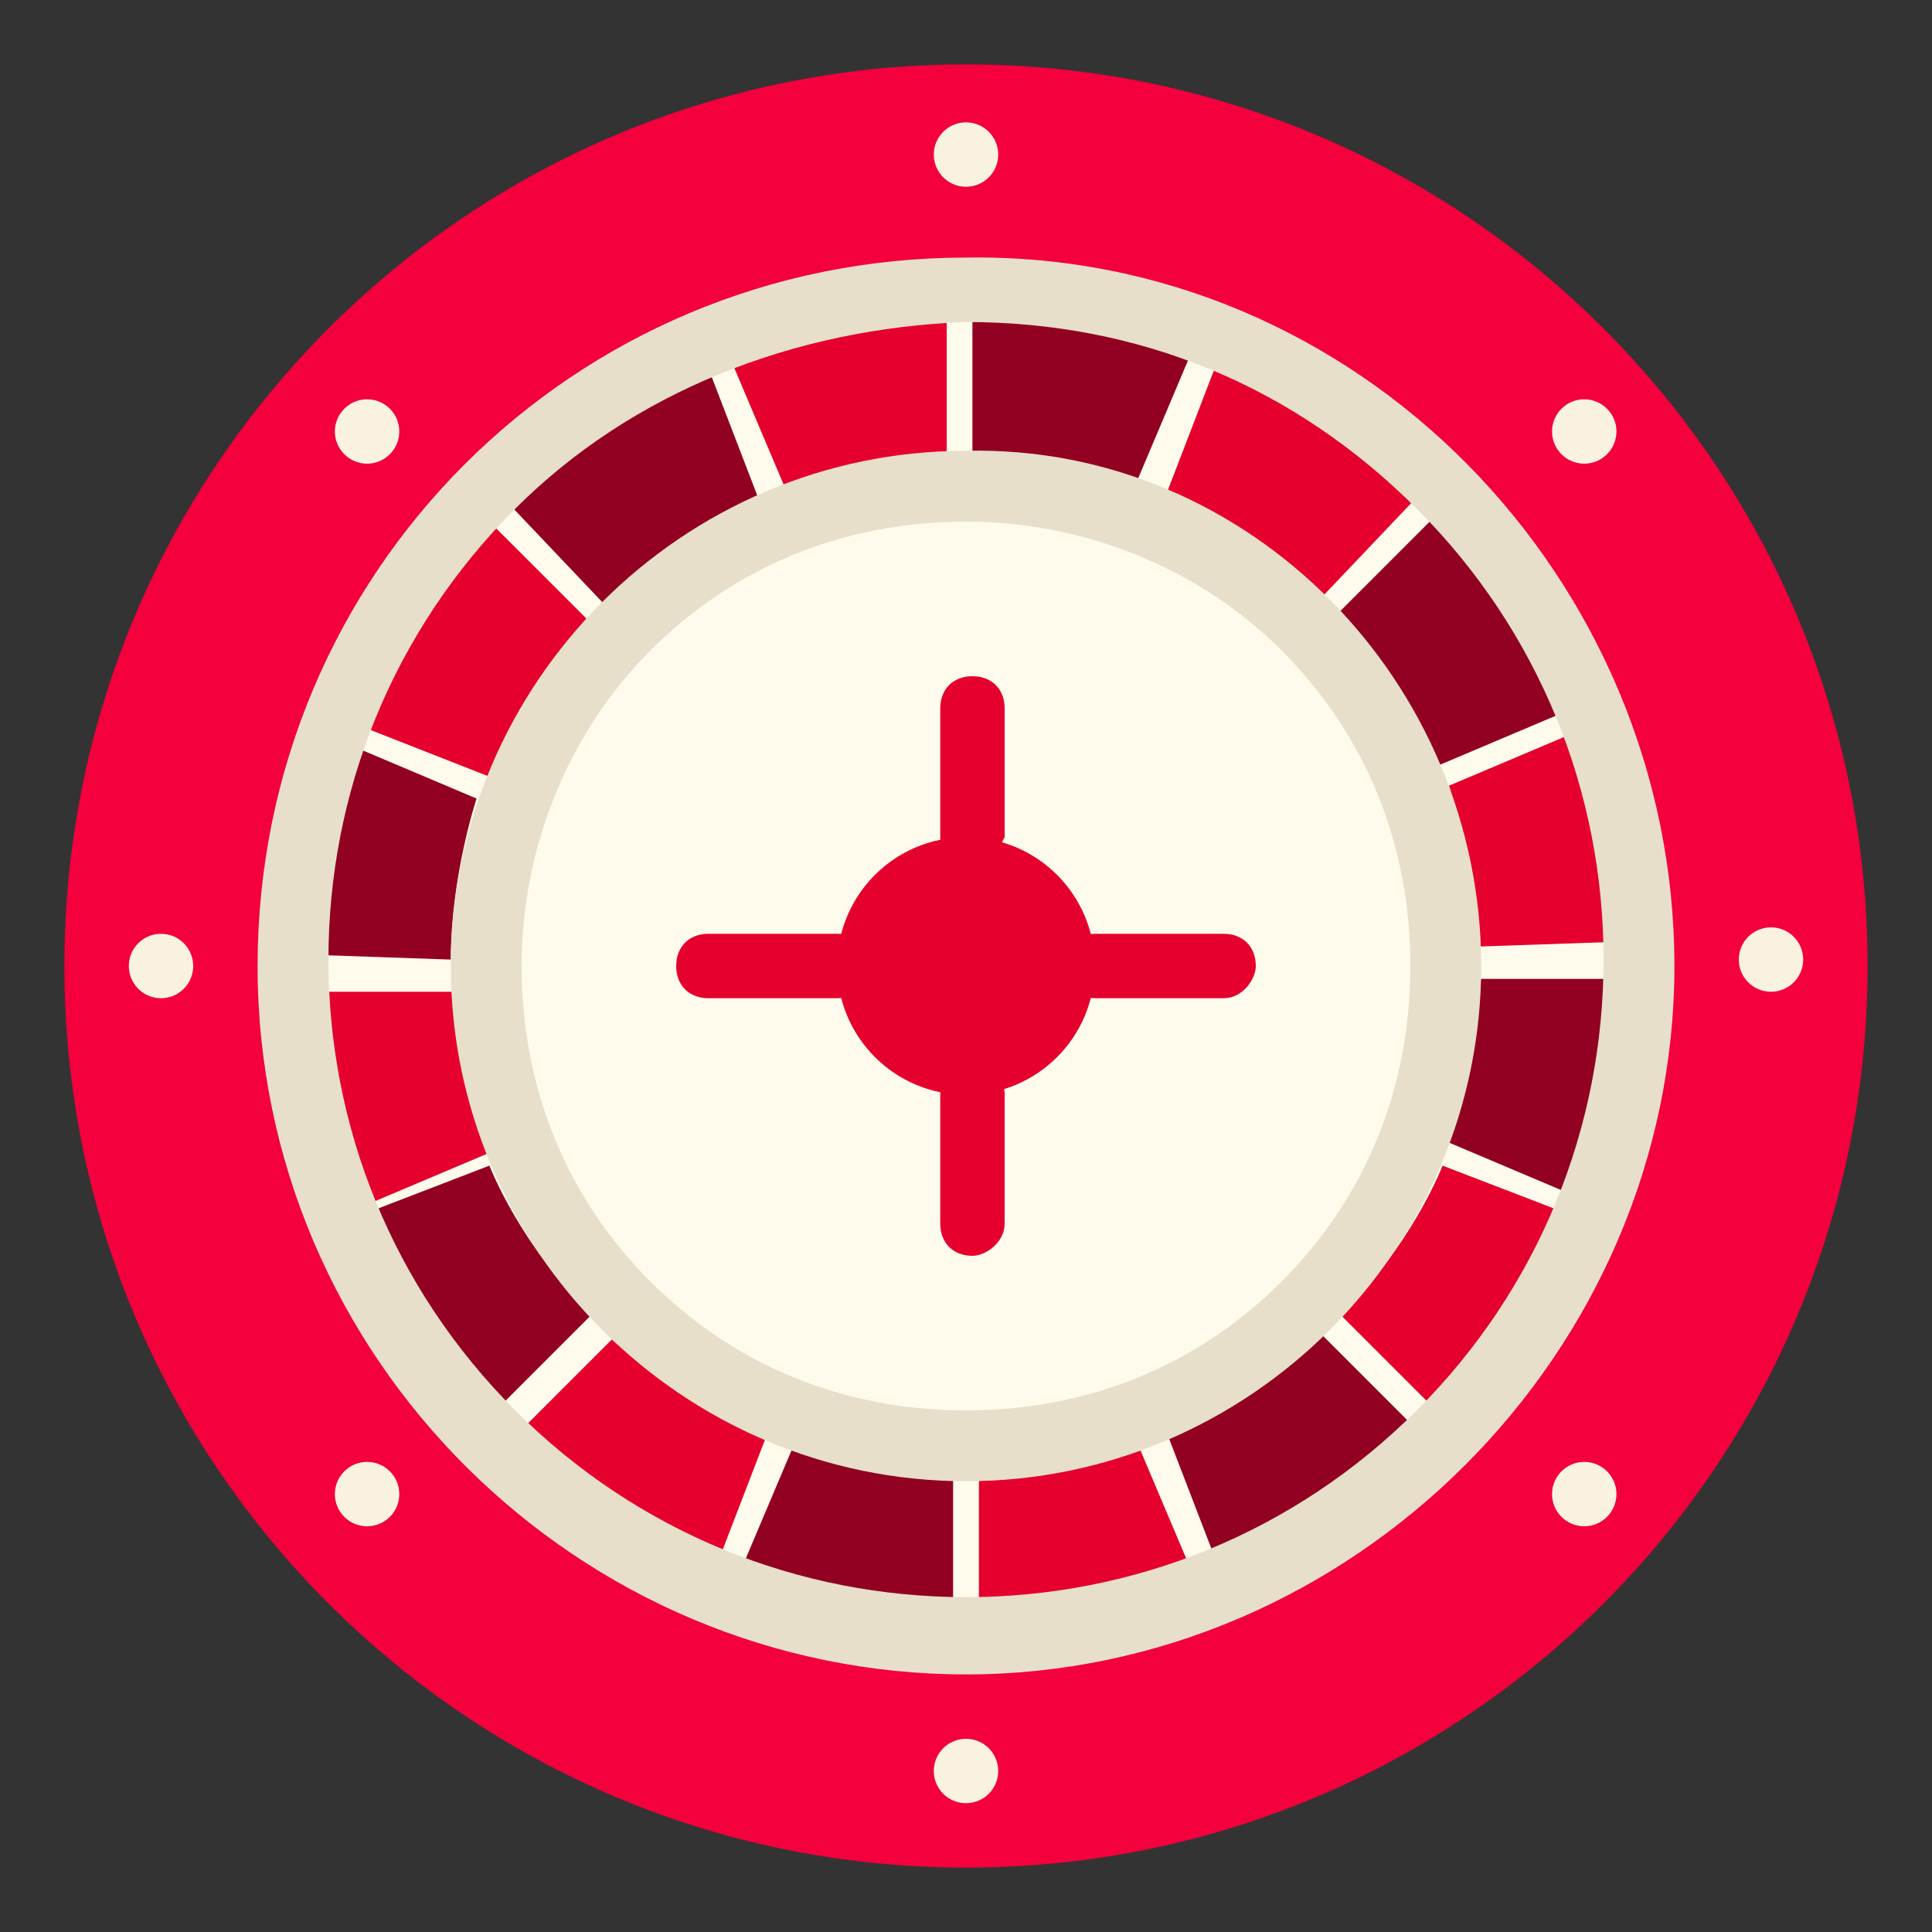
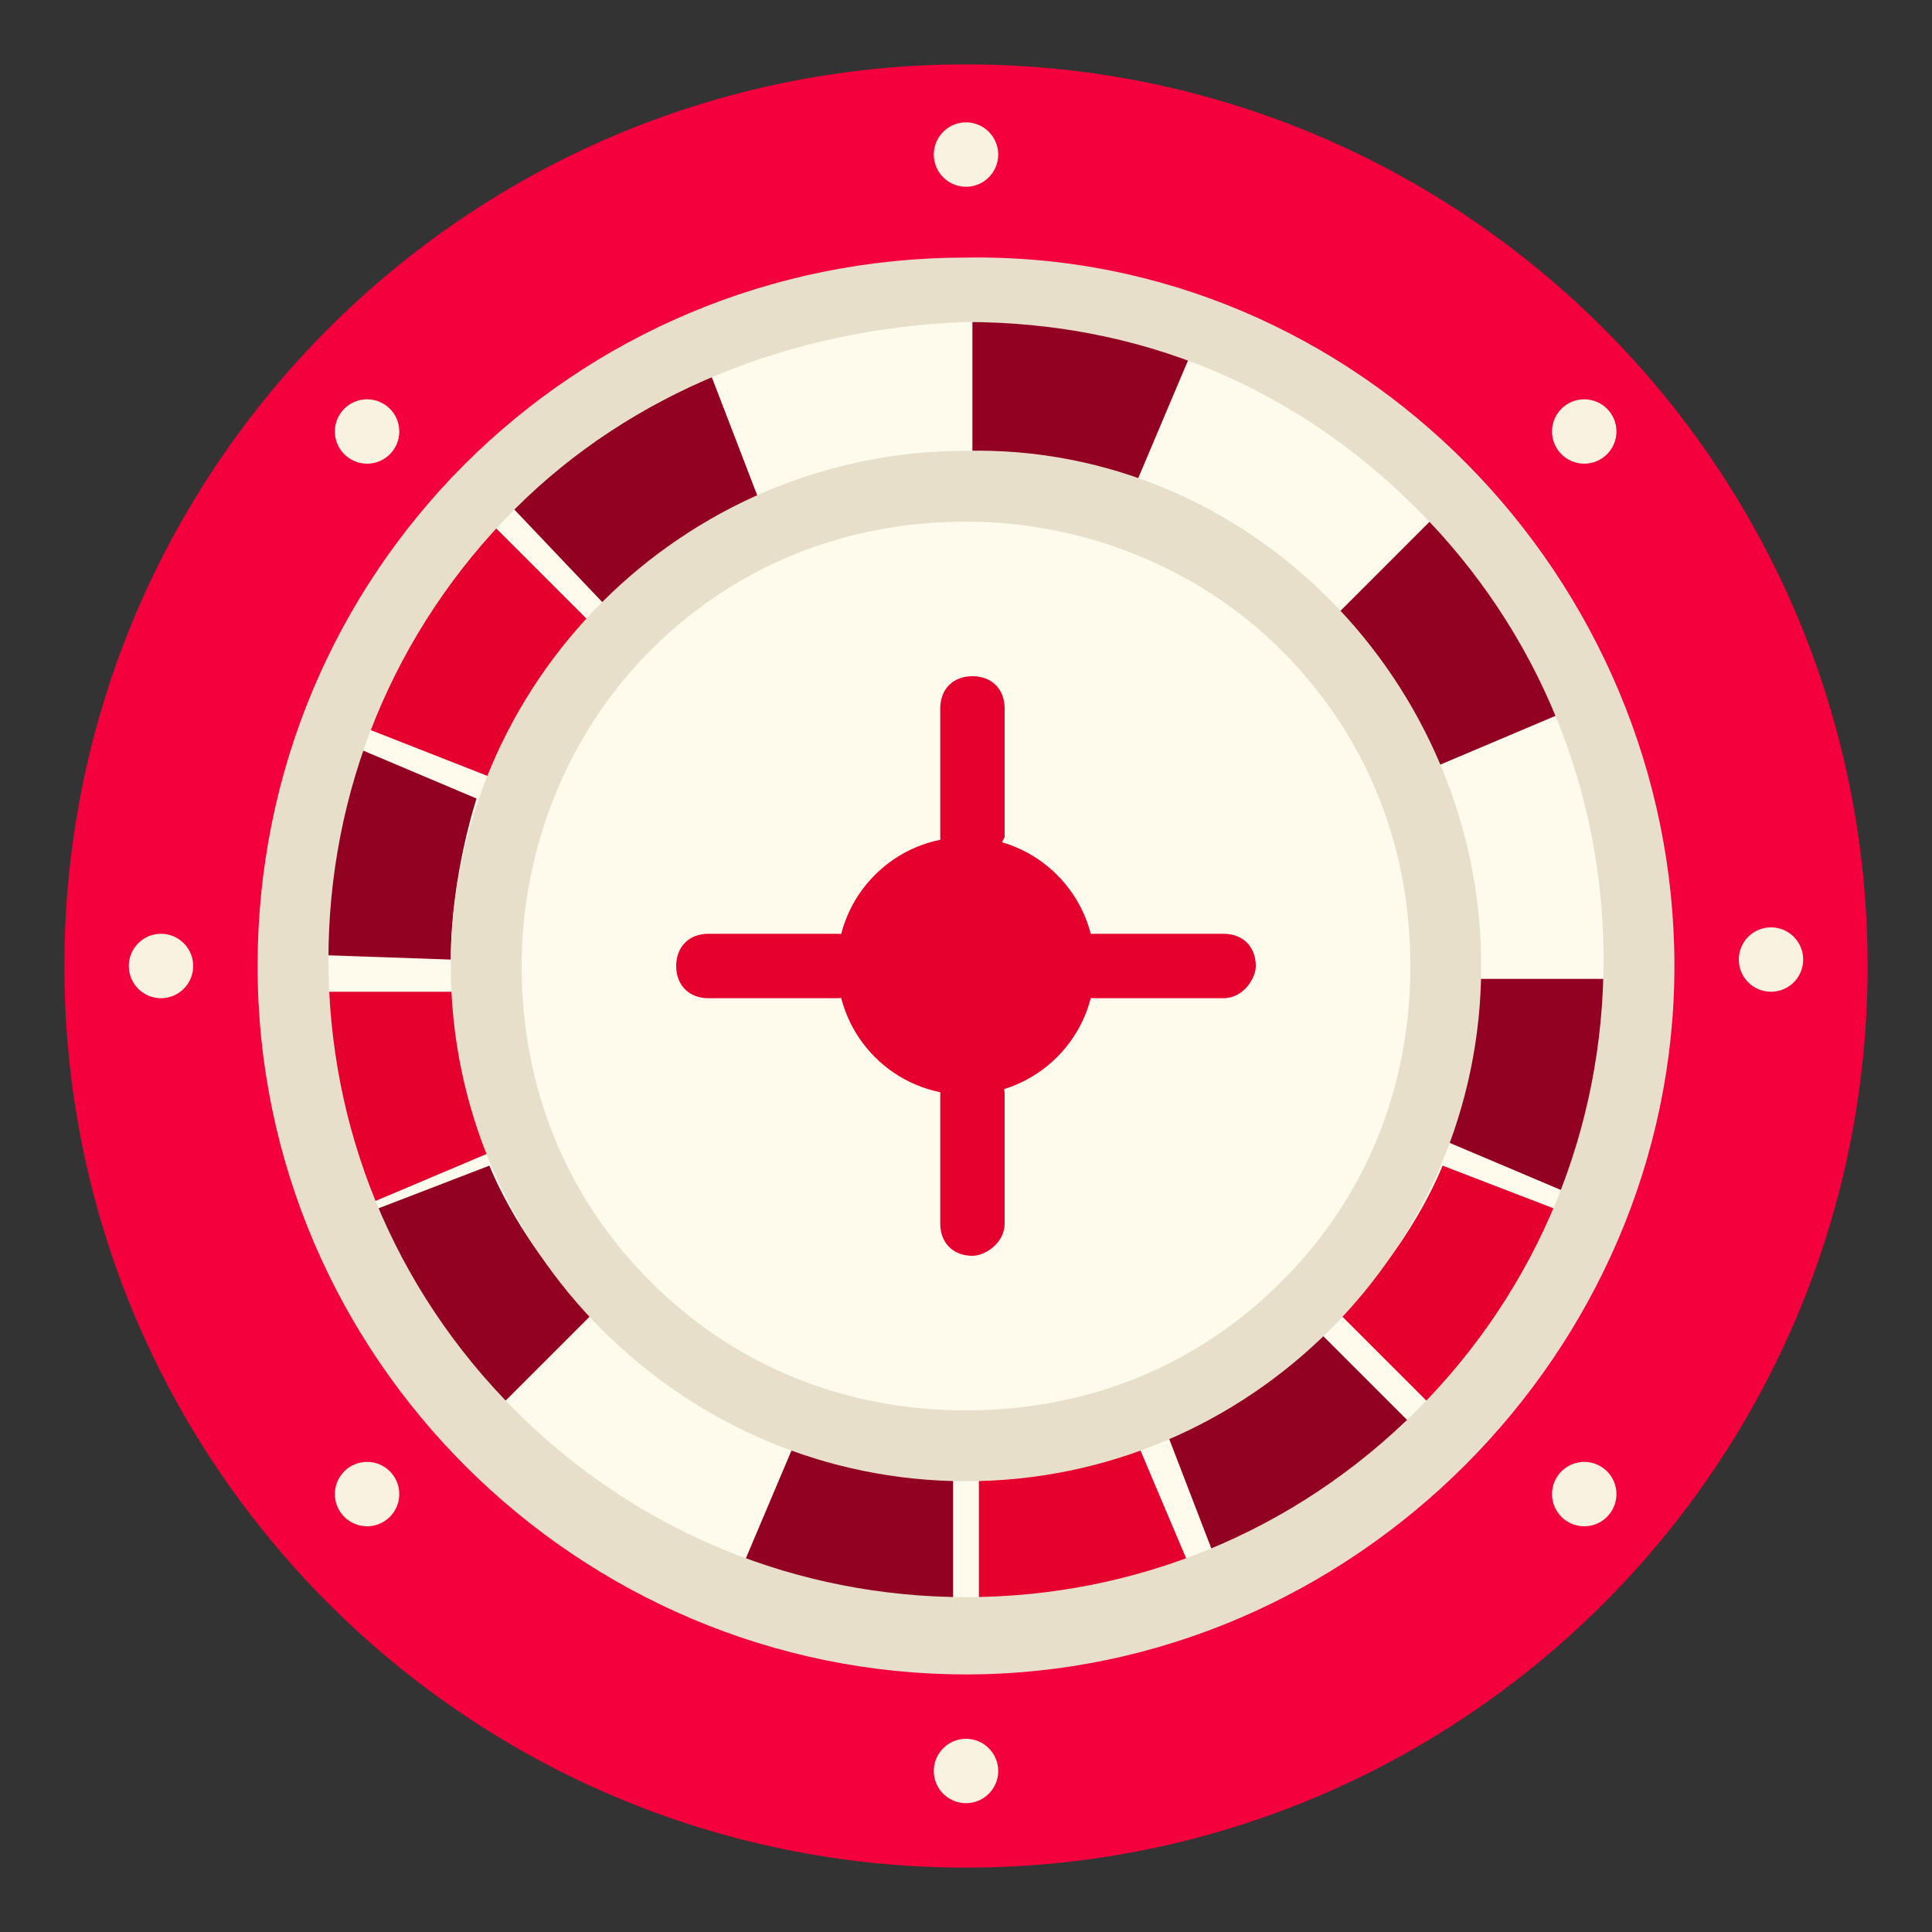
<svg xmlns="http://www.w3.org/2000/svg" width="40" height="40" viewBox="0 0 40 40" fill="none">
  <rect x="0" y="0" width="40" height="40" fill="#333333" stroke="none" />
  <g id="a80611a636877797413d481d8e0ced0a66cfdfee 1" clip-path="url(#clip0_1_49)">
    <path id="Vector" d="M20 38.667C30.309 38.667 38.667 30.309 38.667 20C38.667 9.691 30.309 1.333 20 1.333C9.691 1.333 1.333 9.691 1.333 20C1.333 30.309 9.691 38.667 20 38.667Z" fill="#F3003D" />
    <path id="Vector_2" d="M3.333 20.667C3.701 20.667 4 20.368 4 20C4 19.632 3.701 19.333 3.333 19.333C2.965 19.333 2.667 19.632 2.667 20C2.667 20.368 2.965 20.667 3.333 20.667Z" fill="#FAF2E0" />
-     <path id="Vector_3" d="M20.133 27.6C24.404 27.6 27.867 24.138 27.867 19.867C27.867 15.596 24.404 12.133 20.133 12.133C15.862 12.133 12.4 15.596 12.4 19.867C12.4 24.138 15.862 27.6 20.133 27.6Z" fill="#E7DFCA" />
    <path id="Vector_4" d="M20 33.467C27.437 33.467 33.467 27.437 33.467 20C33.467 12.563 27.437 6.533 20 6.533C12.563 6.533 6.533 12.563 6.533 20C6.533 27.437 12.563 33.467 20 33.467Z" fill="#FFFBEC" />
-     <path id="Vector_5" d="M16.267 10.133C17.733 9.467 19.6 9.6 19.6 9.6V5.733C16.133 6 14.8 6.667 14.8 6.667L16.267 10.133Z" fill="#E5002D" />
    <path id="Vector_6" d="M23.467 10.133C22 9.467 20.133 9.6 20.133 9.6V5.733C23.6 5.867 24.933 6.667 24.933 6.667L23.467 10.133Z" fill="#920022" />
    <path id="Vector_7" d="M23.6 30C22.133 30.667 20.267 30.533 20.267 30.533V34.4C23.733 34.267 25.067 33.467 25.067 33.467L23.6 30Z" fill="#E5002D" />
    <path id="Vector_8" d="M16.4 30C17.867 30.667 19.733 30.533 19.733 30.533V34.4C16.267 34.267 14.933 33.467 14.933 33.467L16.4 30Z" fill="#920022" />
-     <path id="Vector_9" d="M10 30.4L12.667 27.733C12.667 27.733 14.533 29.333 15.867 29.733L14.533 33.2C14.4 33.2 11.867 32.4 10 30.4Z" fill="#E5002D" />
    <path id="Vector_10" d="M6.667 25.467L10.133 24.133C10.133 24.133 10.8 25.867 12.267 27.2L9.6 29.867C9.6 30 7.467 27.867 6.667 25.467Z" fill="#920022" />
    <path id="Vector_11" d="M5.6 20.533H9.467C9.467 20.533 9.467 22.533 10.133 23.867L6.667 25.333C6.533 25.2 5.733 23.733 5.6 20.533Z" fill="#E5002D" />
    <path id="Vector_12" d="M9.333 19.867C9.333 18.133 9.867 16.533 9.867 16.533L6.4 15.067C6.4 15.067 5.733 16.533 5.467 19.733L9.333 19.867Z" fill="#920022" />
    <path id="Vector_13" d="M9.6 10.267L12.267 12.933C12.267 12.933 11.067 14.267 10.267 16.133L6.533 14.667C6.533 14.667 7.867 11.733 9.6 10.267Z" fill="#E5002D" />
    <path id="Vector_14" d="M10 9.867C10 9.867 11.6 8.133 14.4 6.933L15.733 10.4C15.733 10.4 13.867 11.2 12.533 12.533L10 9.867Z" fill="#920022" />
    <path id="Vector_15" d="M30 30.267L27.333 27.6C27.333 27.6 25.467 29.2 24.133 29.6L25.467 33.067C25.467 33.2 28.133 32.4 30 30.267Z" fill="#920022" />
    <path id="Vector_16" d="M33.333 25.467L29.867 24.133C29.867 24.133 29.2 25.867 27.733 27.2L30.4 29.867C30.4 29.867 32.533 27.733 33.333 25.467Z" fill="#E5002D" />
    <path id="Vector_17" d="M34.4 20.267H30.533C30.533 20.267 30.533 22.267 29.867 23.6L33.333 25.067C33.467 24.933 34.133 23.467 34.4 20.267Z" fill="#920022" />
-     <path id="Vector_18" d="M30.533 19.6C30.533 17.867 30 16.267 30 16.267L33.467 14.8C33.467 14.8 34.133 16.267 34.4 19.467L30.533 19.6Z" fill="#E5002D" />
    <path id="Vector_19" d="M30.4 10L27.733 12.667C27.733 12.667 28.933 14 29.733 15.867L33.2 14.4C33.333 14.4 32 11.467 30.4 10Z" fill="#920022" />
-     <path id="Vector_20" d="M29.867 9.733C29.867 9.733 28.267 8 25.467 6.8L24.133 10.267C24.133 10.267 26 11.067 27.333 12.4L29.867 9.733Z" fill="#E5002D" />
    <path id="Vector_21" d="M20 6.667C23.6 6.667 26.8 8 29.333 10.533C31.867 13.067 33.2 16.4 33.2 19.867C33.2 23.333 31.867 26.667 29.333 29.2C26.8 31.733 23.467 33.067 20 33.067C16.533 33.067 13.2 31.733 10.667 29.2C8.133 26.667 6.8 23.333 6.8 19.867C6.8 16.4 8.133 13.067 10.667 10.533C13.067 8.133 16.4 6.8 20 6.667ZM20 5.333C11.867 5.333 5.333 11.867 5.333 20C5.333 28.133 12 34.667 20 34.667C28 34.667 34.667 28 34.667 20C34.667 12 28.133 5.2 20 5.333Z" fill="#E7DFCA" />
    <path id="Vector_22" d="M20 10.8C22.4 10.8 24.8 11.733 26.533 13.467C28.267 15.2 29.2 17.467 29.2 20C29.2 22.533 28.267 24.8 26.533 26.533C24.8 28.267 22.533 29.2 20 29.2C17.467 29.2 15.2 28.267 13.467 26.533C11.733 24.8 10.8 22.533 10.8 20C10.8 17.6 11.733 15.2 13.467 13.467C15.2 11.733 17.467 10.8 20 10.8ZM20 9.333C14.133 9.333 9.333 14.133 9.333 20C9.333 25.867 14.133 30.667 20 30.667C25.867 30.667 30.667 25.867 30.667 20C30.667 14.133 25.867 9.2 20 9.333Z" fill="#E7DFCA" />
    <path id="Vector_23" d="M20 22.667C21.473 22.667 22.667 21.473 22.667 20C22.667 18.527 21.473 17.333 20 17.333C18.527 17.333 17.333 18.527 17.333 20C17.333 21.473 18.527 22.667 20 22.667Z" fill="#E5002D" />
    <path id="Vector_24" d="M25.333 20.667H22.667C22.267 20.667 22 20.4 22 20C22 19.6 22.267 19.333 22.667 19.333H25.333C25.733 19.333 26 19.6 26 20C26 20.267 25.733 20.667 25.333 20.667Z" fill="#E5002D" />
    <path id="Vector_25" d="M20.133 18C19.733 18 19.467 17.733 19.467 17.333V14.667C19.467 14.267 19.733 14 20.133 14C20.533 14 20.8 14.267 20.8 14.667V17.333C20.667 17.6 20.4 18 20.133 18Z" fill="#E5002D" />
    <path id="Vector_26" d="M20.133 26C19.733 26 19.467 25.733 19.467 25.333V22.667C19.467 22.267 19.733 22 20.133 22C20.533 22 20.8 22.267 20.8 22.667V25.333C20.8 25.733 20.4 26 20.133 26Z" fill="#E5002D" />
    <path id="Vector_27" d="M17.333 20.667H14.667C14.267 20.667 14 20.4 14 20C14 19.6 14.267 19.333 14.667 19.333H17.333C17.733 19.333 18 19.6 18 20C18 20.267 17.733 20.667 17.333 20.667Z" fill="#E5002D" />
    <g id="Group">
      <path id="Vector_28" d="M20 3.867C20.368 3.867 20.667 3.568 20.667 3.2C20.667 2.832 20.368 2.533 20 2.533C19.632 2.533 19.333 2.832 19.333 3.2C19.333 3.568 19.632 3.867 20 3.867Z" fill="#FAF2E0" />
      <path id="Vector_29" d="M7.6 9.6C7.968 9.6 8.267 9.301 8.267 8.933C8.267 8.565 7.968 8.267 7.6 8.267C7.232 8.267 6.933 8.565 6.933 8.933C6.933 9.301 7.232 9.6 7.6 9.6Z" fill="#FAF2E0" />
      <path id="Vector_30" d="M32.8 9.6C33.168 9.6 33.467 9.301 33.467 8.933C33.467 8.565 33.168 8.267 32.8 8.267C32.432 8.267 32.133 8.565 32.133 8.933C32.133 9.301 32.432 9.6 32.8 9.6Z" fill="#FAF2E0" />
      <path id="Vector_31" d="M7.6 31.6C7.968 31.6 8.267 31.302 8.267 30.933C8.267 30.565 7.968 30.267 7.6 30.267C7.232 30.267 6.933 30.565 6.933 30.933C6.933 31.302 7.232 31.6 7.6 31.6Z" fill="#FAF2E0" />
      <path id="Vector_32" d="M32.8 31.6C33.168 31.6 33.467 31.302 33.467 30.933C33.467 30.565 33.168 30.267 32.8 30.267C32.432 30.267 32.133 30.565 32.133 30.933C32.133 31.302 32.432 31.6 32.8 31.6Z" fill="#FAF2E0" />
      <path id="Vector_33" d="M20 37.333C20.368 37.333 20.667 37.035 20.667 36.667C20.667 36.298 20.368 36 20 36C19.632 36 19.333 36.298 19.333 36.667C19.333 37.035 19.632 37.333 20 37.333Z" fill="#FAF2E0" />
      <path id="Vector_34" d="M36.667 20.533C37.035 20.533 37.333 20.235 37.333 19.867C37.333 19.498 37.035 19.2 36.667 19.2C36.298 19.2 36 19.498 36 19.867C36 20.235 36.298 20.533 36.667 20.533Z" fill="#FAF2E0" />
    </g>
  </g>
  <defs>
    <clipPath id="clip0_1_49">
      <rect width="40" height="40" fill="white" />
    </clipPath>
  </defs>
</svg>